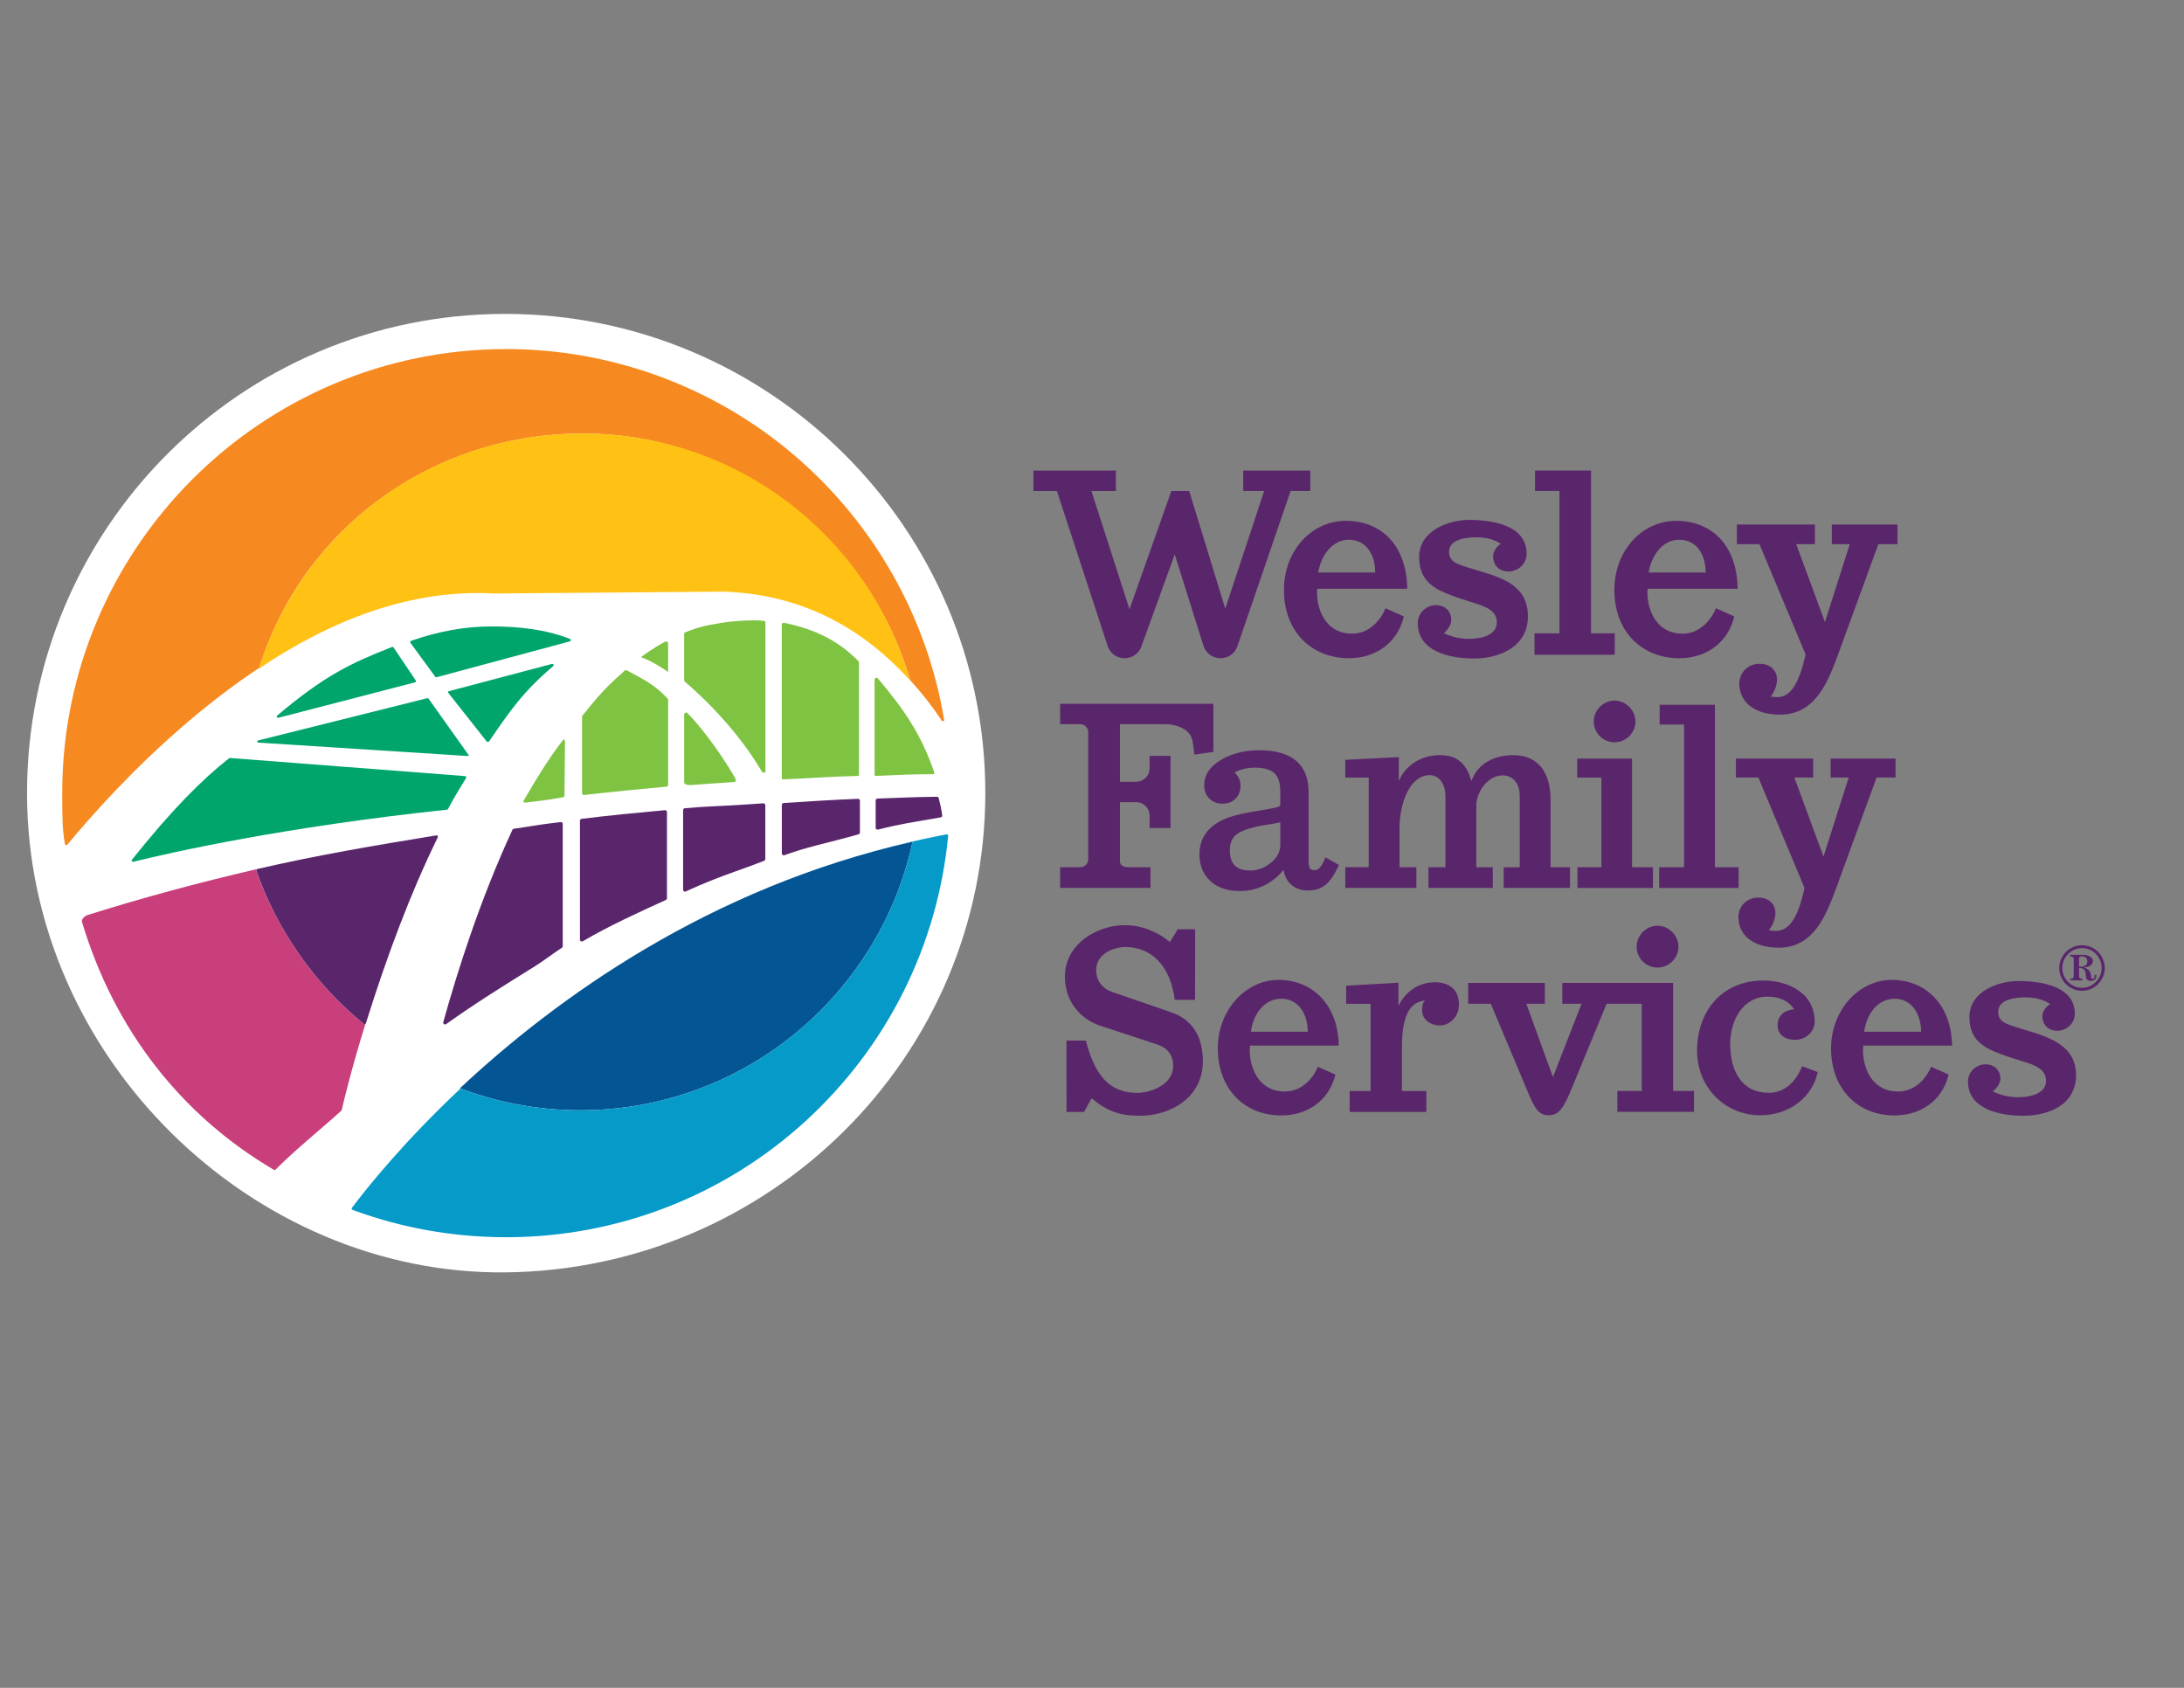
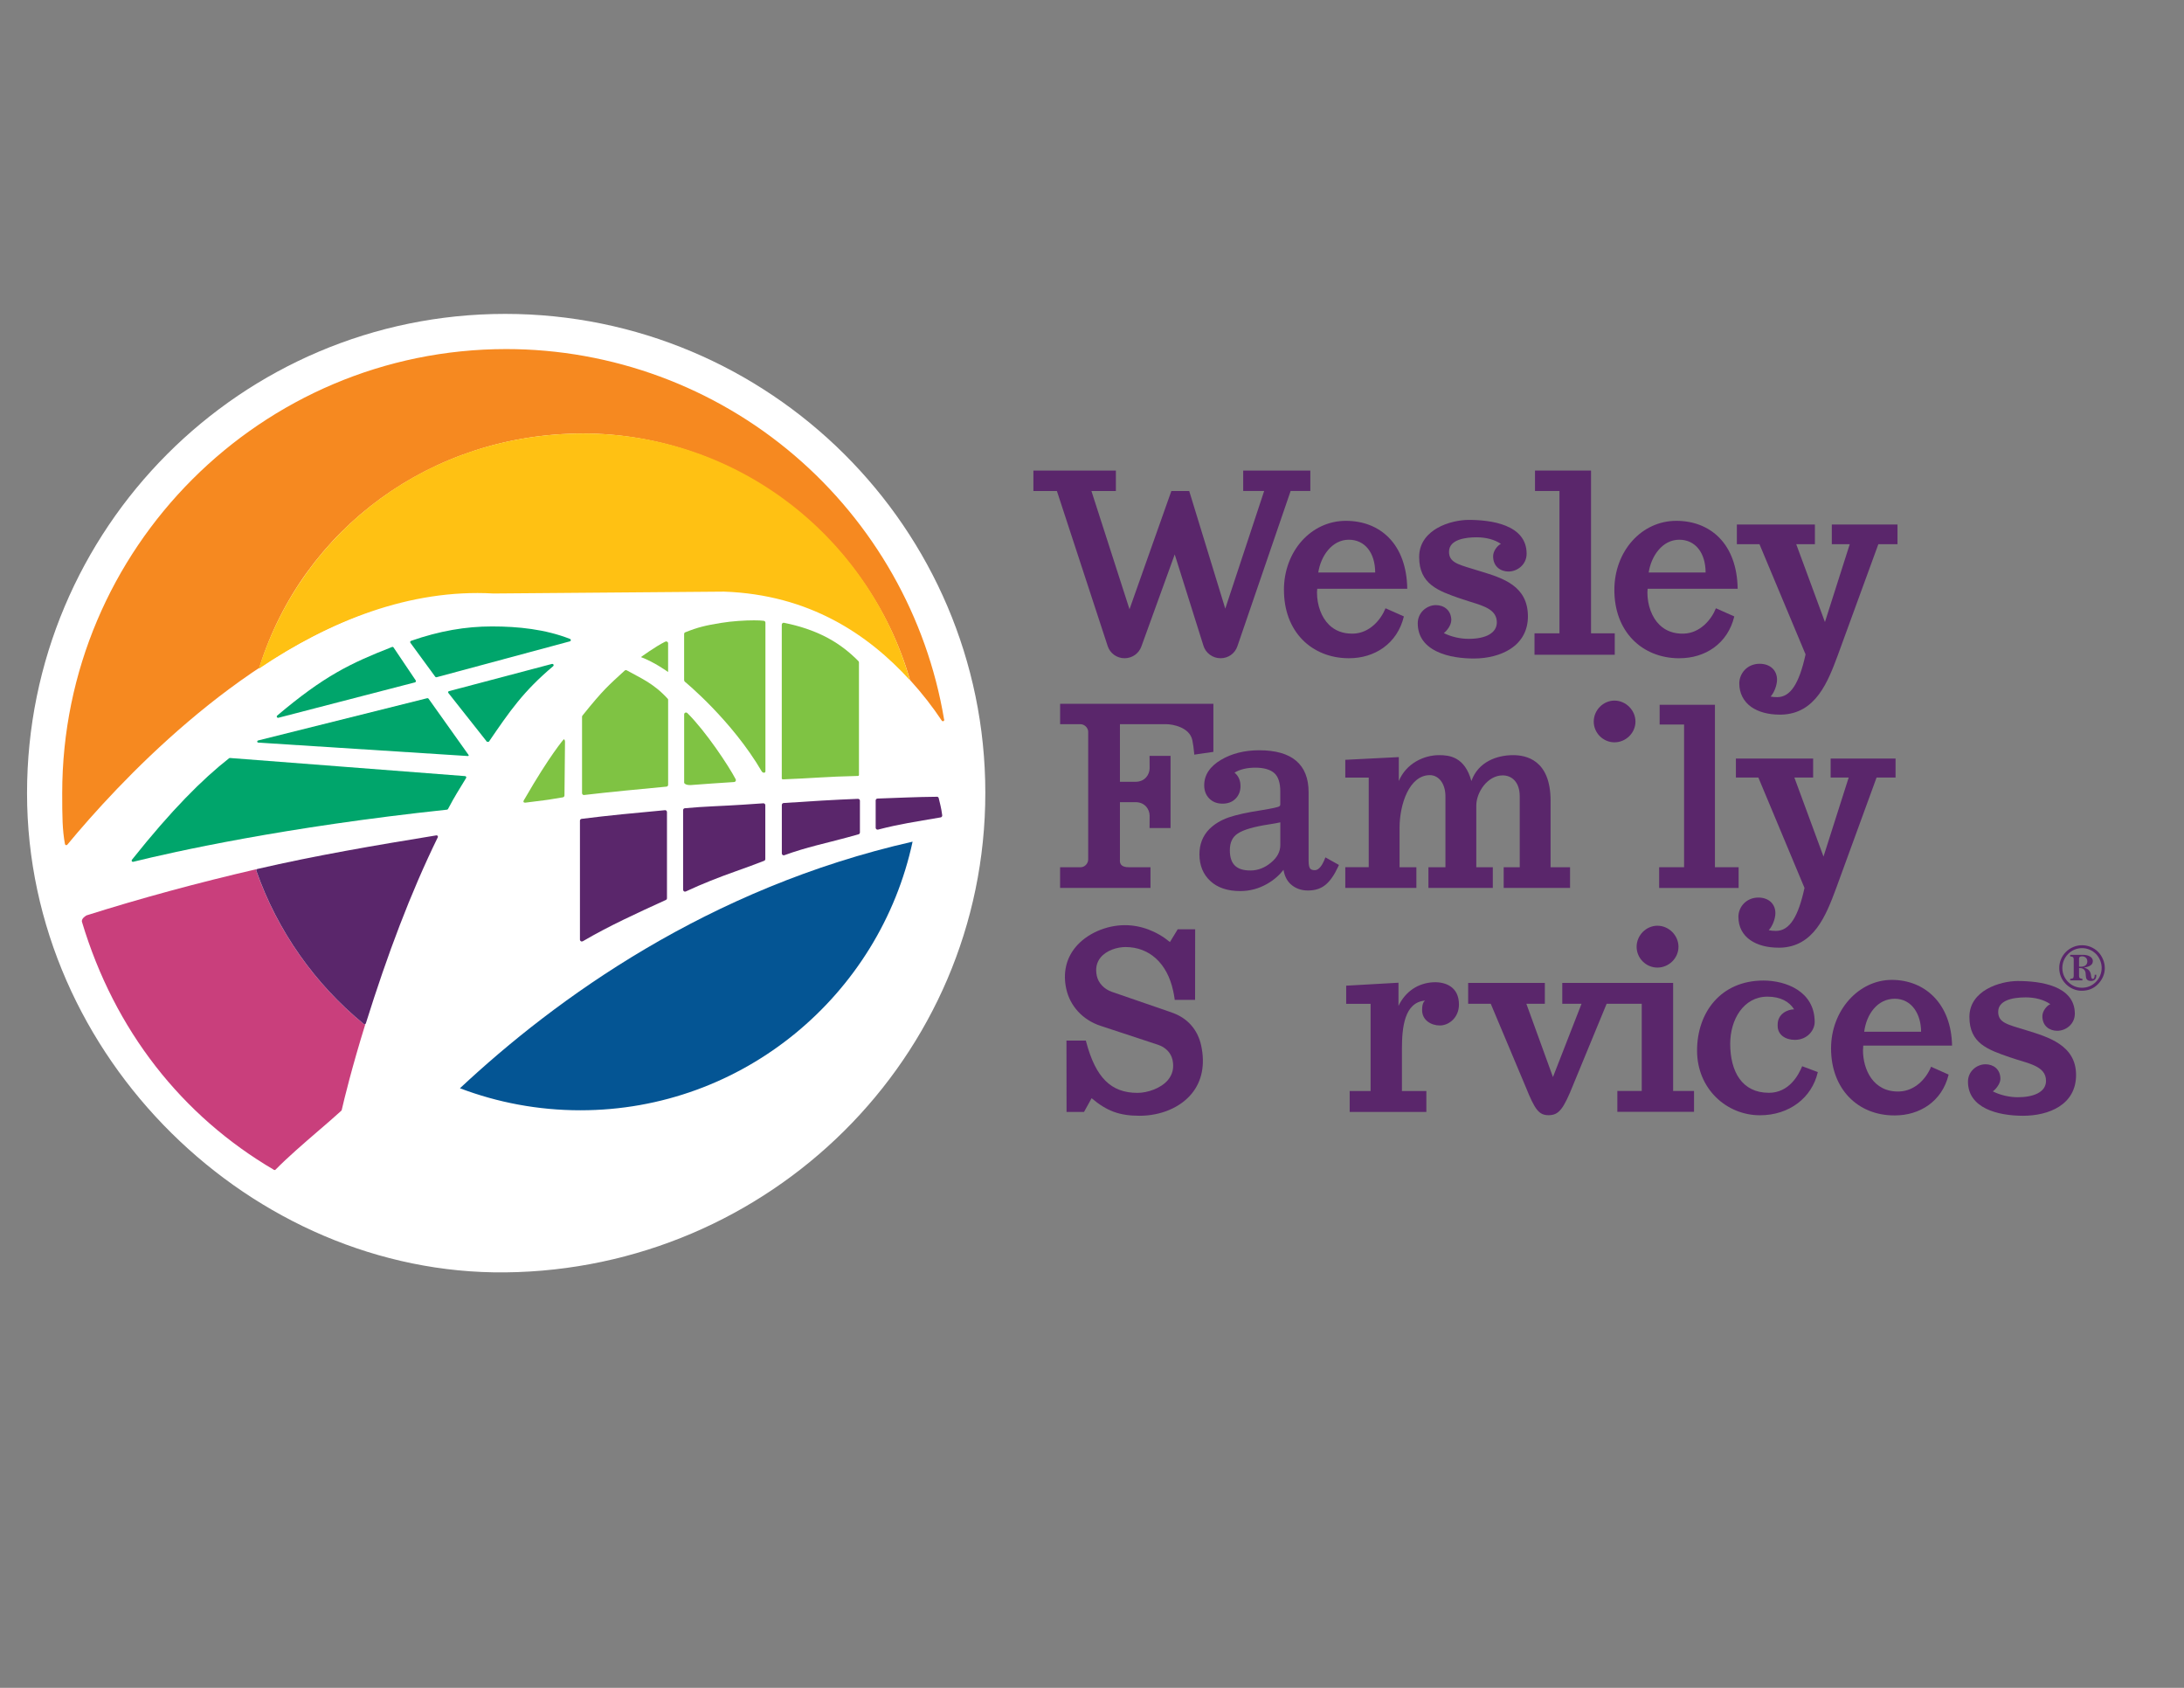
<svg xmlns="http://www.w3.org/2000/svg" id="Layer_1" version="1.1" viewBox="0 0 792 612">
  <rect x="0" y="0" width="792" height="612" fill="#808080" stroke="none" />
  <defs>
    <style> .st0 { fill: #7fc343; } .st1 { fill: #00a56b; } .st2 { fill: #069ac8; } .st3 { fill: #ffc113; } .st4 { fill: #045594; } .st5 { fill: #f68920; } .st6 { fill: #5a266b; } .st7 { fill: #c93f7c; } .st8 { fill: #fff; stroke: #fff; stroke-miterlimit: 10; stroke-width: 25.51px; } </style>
  </defs>
  <g>
    <path class="st8" d="M344.56,287.48c0,88.93-72.66,160.15-161.37,161.12-84.57.92-160.63-72.09-160.63-161.01S94.47,126.57,183.19,126.57s161.37,71.98,161.37,160.91Z" />
    <path class="st7" d="M132.35,371.36s-.09.03-.14.03c-.12,0-.21-.03-.31-.11-17.88-14.65-31.35-33.85-38.96-55.55-.05-.14-.03-.27.03-.4.07-.12.18-.2.31-.23-21.67,5.02-42.36,10.63-61.89,16.81,0,0-2.04,1.07-1.65,2.4,11.8,39.31,36.21,70.27,69.59,89.86.07.05.16.08.25.08.13,0,.25-.05.35-.15,4.31-4.4,10.07-9.37,15.64-14.17,2.99-2.57,5.81-5,8.2-7.18.07-.06.12-.16.15-.25.89-3.9,3.69-15.44,8.59-31.22-.04.03-.08.07-.14.08" />
    <path class="st6" d="M155.65,310.69s.03-.06.05-.09c-.02.03-.03.06-.05.09" />
    <path class="st5" d="M342.35,260.8c-6.21-37.09-25.46-71.05-54.2-95.63-29.09-24.88-66.23-38.6-104.57-38.6-88.78,0-161.02,72.23-161.02,161.02,0,8.4.05,13.4,1,18.47.03.18.17.32.35.38.05,0,.08.01.13.01.14,0,.28-.06.37-.17,18.4-22.21,61.04-68.11,111.33-85.16-14.59,4.7-28.58,11.89-41.62,20.74,15.69-50,62.19-84.67,117.36-84.67s103.73,37.89,118.51,89.36c4.53,4.99,8.3,9.87,11.53,14.74.09.15.24.23.41.22.26.03.49-.21.49-.48,0-.08-.02-.16-.05-.23" />
    <path class="st1" d="M200.18,240.73l-37.35,9.87c-.15.04-.27.13-.31.28-.05.15-.02.26.08.39l13.96,17.67c.09.11.22,0,.36,0h.02c.14,0,.28.1.36-.02,7.57-11.08,12.47-18.23,23.3-27.37.17-.14.21-.38.12-.56-.1-.2-.32-.3-.53-.24" />
    <path class="st1" d="M100.8,260.27s.08,0,.12,0l49.57-12.85c.14-.04.26-.15.31-.29.05-.14.04-.3-.04-.41l-8.05-11.96c-.12-.18-.35-.25-.55-.17-15.19,5.96-24.62,10.49-41.64,24.87-.16.14-.21.37-.11.57.08.15.24.24.41.24" />
    <path class="st1" d="M155.41,253.34c-.12-.15-.3-.22-.49-.18l-61.29,15.32c-.23.06-.36.22-.35.45.03.22.2.32.43.34l75.78,4.85h.03c.16,0,.33.06.4-.09.09-.16.07-.2-.04-.35" />
    <path class="st1" d="M168.66,281.41l-85.28-6.57c-.14,0-.25.05-.35.13-9.66,7.6-20.77,18.67-35.19,36.78-.12.15-.14.37-.03.53.08.14.23.22.39.22.03,0,.07-.02.11-.02,14.54-3.58,54.73-12.61,113.81-18.9.15-.02.28-.12.35-.25,2.63-5,3.86-6.73,6.55-11.22.08-.14.09-.31.02-.45-.07-.14-.22-.23-.38-.25" />
    <path class="st1" d="M206.71,231.67c-8.95-3.51-18.79-4.53-28.3-4.53s-19.02,1.62-29.36,5.23c-.14.05-.25.17-.29.31-.04.14-.01.3.08.41l9,12.3c.09.12.22.17.36.17.04,0,.07,0,.12,0l48.34-13.01c.2-.05.33-.22.35-.42.01-.2-.1-.38-.29-.46" />
    <path class="st6" d="M276.81,291.27c-2.15.15-4.59.31-7.19.49-7.46.51-14.18.62-21.28,1.3-.35.03-.62.32-.62.69v28.86c0,.24.12.46.32.58.11.07.24.11.37.11.09,0,.2-.03.28-.06,6.13-2.86,11.76-5.05,18.26-7.37,3.69-1.32,7.18-2.57,10.15-3.75.26-.1.43-.36.43-.63v-19.53c0-.19-.07-.38-.21-.5-.14-.13-.33-.21-.52-.18" />
    <path class="st6" d="M311.14,289.65c-8.45.32-17.5.88-26.98,1.52-.37.03-.64.33-.64.7v17.57c0,.22.11.43.29.57.13.07.26.12.39.12.08,0,.16-.01.24-.04,8.05-2.94,15.37-4.41,22.75-6.43,1.44-.4,2.83-.77,4.15-1.15.29-.08.5-.36.5-.66v-11.52c0-.18-.07-.36-.21-.49-.14-.13-.33-.2-.5-.19" />
-     <path class="st6" d="M203.29,298.08l-4.17.51c-4.51.57-7.9,1.25-12.77,1.9-.24.03-.44.18-.53.39-11.78,25.46-19.95,51.38-25.07,69.71-.08.28.03.58.27.74.11.09.26.13.39.13s.28-.05.4-.13c10.71-7.67,21.97-14.63,31.89-20.79,3.79-2.34,6.66-4.72,10.05-6.87.2-.13.32-.34.32-.58v-44.34c0-.2-.09-.39-.24-.51-.15-.14-.35-.2-.54-.17" />
    <path class="st6" d="M241.12,293.77c-10.18.93-20.89,1.95-30.21,3.14-.35.05-.6.33-.6.68v43.11c0,.25.14.47.34.59.1.06.23.09.35.09s.25-.04.35-.09c9.37-5.51,20.06-10.38,29.5-14.69l.62-.28c.25-.11.4-.36.4-.62v-31.25c0-.19-.08-.38-.22-.51-.14-.13-.33-.19-.52-.18" />
    <path class="st6" d="M340.42,289.41c-.08-.31-.35-.56-.67-.51-7.9.08-13.44.37-21.54.65-.37.02-.66.31-.66.69v9.9c0,.21.09.41.27.54.12.09.27.14.42.14.06,0,.11,0,.17-.01,8-2.07,13.26-2.79,22.72-4.43.17-.03.34-.13.43-.28.11-.15.15-.33.12-.51-.2-1.15-.14-1.74-1.26-6.17" />
    <path class="st3" d="M178.84,215.2l83.75-.68c30.92,1.1,52.21,15.49,67.39,32.13-14.66-51.64-62.17-89.49-118.52-89.47-56.03.02-101.92,35.3-117.6,85.29,25.51-17.3,54.87-28.95,84.97-27.28" />
    <path class="st4" d="M166.8,394.6c13.58,5.15,28.3,7.98,43.67,7.98,59.12,0,108.54-41.86,120.47-97.4-74.01,16.77-129.34,56.86-164.15,89.42" />
    <path class="st6" d="M158.7,303.08c-.12-.15-.29-.21-.47-.18-22.52,3.67-43.99,7.34-64.94,12.19-.13.03-.24.12-.31.24-.06.12-.08.26-.02.39,7.6,21.7,21.07,40.91,38.95,55.56.09.07.2.11.31.11.04,0,.09,0,.14-.03.15-.05.28-.16.32-.31,7.82-24.98,16.2-47.25,26.08-67.46.08-.17.06-.36-.05-.5" />
    <path class="st0" d="M250.33,284.67c5.41-.42,10.51-.76,15.91-1.11.22-.01.43-.15.54-.35.11-.2.12-.45.01-.65-2.53-4.84-10.77-17.28-17.49-23.97-.21-.2-.49-.3-.76-.2-.27.1-.44.37-.44.64v24.8s.21.85,2.23.83" />
    <path class="st0" d="M276.32,279.82s.22.26.51.34c.33.08.74-.04.74-.46v-53.93c0-.35-.26-.64-.6-.67-.83-.12-2.05-.17-3.54-.17-3.06,0-7.84.25-12.07.95-5.5.91-8.16,1.51-12.92,3.41-.23.09-.35.36-.35.6v16.68c0,.2.09.47.25.6,0,0,17.08,13.96,27.97,32.66" />
    <path class="st0" d="M227.36,243.09c-.27-.16-.61-.15-.84.07-5.78,5.34-7.52,6.61-15.31,16.32-.09.12-.14.26-.14.41v27.69c0,.2.09.38.23.51.13.12.29.18.46.18.02,0,.05,0,.08-.01,9.54-1.12,20.32-2.13,29.84-3.03.35-.03.61-.32.61-.68v-30.76c0-.13-.02-.28-.1-.38-5.33-5.83-10.14-7.64-14.82-10.31" />
    <path class="st0" d="M284.27,225.81c-.19-.03-.39.04-.53.17-.15.13-.24.32-.24.52v55.72s-.06.39.51.37c9.95-.37,16.18-1.01,26.82-1.23.37,0,.66,0,.66-.38v-40.77c0-.18-.07-.36-.19-.49-6.23-6.3-14.02-11.27-27.03-13.91" />
-     <path class="st0" d="M338.7,279.76c-4.81-13.78-10.77-22.41-20.39-33.83-.18-.2-.49-.25-.74-.14-.25.11-.42.36-.42.64v34.31c0,.7.51.6.51.6,7.63-.34,13.15-.62,20.62-.62.21,0,.41.01.53-.17,0,0,.02-.41-.11-.79" />
    <path class="st0" d="M241.9,232.65c-.22-.12-.51-.07-.73.04-3.66,1.83-8.74,5.57-8.74,5.57,4.9,1.81,9.85,5.41,9.85,5.41v-10.45c0-.25-.16-.45-.38-.58" />
    <path class="st0" d="M189.96,290.17c-.58,1.14.85.83.85.83,2.06-.26,4.26-.55,6.42-.81,2.71-.32,4.61-.77,6.88-1.08.33-.05.59-.35.59-.7l.19-19.5c0-.32-.15-.8-.45-.87,0,0-5.07,5.83-14.13,21.56" />
-     <path class="st2" d="M343.68,302.65c-.12-.1-.27-.14-.42-.12-10.9,2.06-21.67,4.7-32.3,7.86,6.5-1.92,13.16-3.67,19.98-5.21-11.93,55.55-61.36,97.4-120.48,97.4-15.29,0-29.94-2.8-43.44-7.9-20.32,19.07-33.61,35.58-39.41,43.27-.09.13-.12.28-.08.42.04.15.15.26.3.32,17.82,6.57,36.57,9.92,55.74,9.92,40.31,0,78.88-14.97,108.61-42.15,29.53-27.01,47.88-63.72,51.66-103.4.02-.15-.04-.3-.15-.41" />
    <path class="st2" d="M309.07,310.96c-2.57.78-5.14,1.58-7.69,2.43,2.54-.84,5.1-1.65,7.69-2.43" />
    <path class="st2" d="M296.08,315.18c-.96.33-1.91.67-2.87,1.01.95-.34,1.91-.68,2.87-1.01" />
  </g>
  <g>
-     <path class="st6" d="M485.49,379.14c-.26-15.16-9.82-23.84-21.85-23.84s-22.02,11.1-22.02,24.82c0,14.86,9.82,24.32,22.92,24.32h.25c8.86,0,17.09-4.97,19.48-14.8l-6.37-2.84c-1.77,4.34-5.84,8.79-11.59,8.97-9.47.27-13.1-8.08-13.1-14.98,0-.55.09-.39.09-1.66h32.2ZM464.7,362.14c6.19,0,9.55,5.63,9.55,11.96h-20.61c.79-6.33,4.77-11.96,11.05-11.96Z" />
    <path class="st6" d="M519.93,356.15c-5.75.27-10.27,3.37-12.79,8.59v-8.41l-18.96,1.07v6.59h8.85v31.61h-7.59v7.58h27.81v-7.58h-8.86v-15.19c0-7.87.89-16.99,8.4-17.6-.45.35-1.08,1.05-1.08,3.45,0,3.71,3.35,5.57,6.43,5.57,3.28,0,6.93-2.83,6.93-7.61,0-6.36-4.81-8.22-9.15-8.06Z" />
    <path class="st6" d="M606.74,356.39h-40.2v7.58h6.98l-10.36,26.56-9.64-26.56h6.7v-7.58h-27.81v7.58h8.2l12.74,30.3c3.27,8.15,4.77,10.09,8.22,10.09,3.71,0,5.4-2.13,9.03-11.25l12.03-29.15h12.73v31.61h-8.85v7.57h27.81v-7.57h-7.58v-39.2Z" />
    <path class="st6" d="M641.44,396.24c-9.66,0-14-7.61-14-17.79,0-8.76,4.84-17.07,13.5-17.07,4.69,0,7.9,1.77,9.67,4.6-2.29,0-5.96,1.59-5.96,5.49v.53c0,3.17,2.78,5.05,6.22,5.05,4.6,0,7.2-3.55,7.2-6.47,0-11.14-10.44-15.04-18.58-15.04-15.48,0-24.07,11.59-24.07,25.4s10.63,23.45,22.82,23.45c10.62,0,18.85-6.36,20.97-15.66l-5.67-2.12c-1.32,3.18-4.7,9.64-12.12,9.64Z" />
    <path class="st6" d="M707.89,379.14c-.26-15.16-9.8-23.84-21.85-23.84s-22.03,11.1-22.03,24.82c0,14.86,9.82,24.32,22.91,24.32h.27c8.85,0,17.08-4.97,19.46-14.8l-6.37-2.84c-1.77,4.34-5.84,8.79-11.59,8.97-9.47.27-13.1-8.08-13.1-14.98,0-.55.09-.39.09-1.66h32.19ZM687.1,362.14c6.19,0,9.56,5.63,9.56,11.96h-20.63c.81-6.33,4.79-11.96,11.07-11.96Z" />
    <path class="st6" d="M734.62,373.5c-6.64-2.03-10-2.65-10-6.63s4.78-5.23,10-5.23c3.27,0,6.54.79,8.93,2.48-1.15.35-2.91,2.39-2.91,4.33,0,3.63,2.64,5.31,5.39,5.31,3.18,0,6.38-2.47,6.38-6.19,0-10.26-12.74-11.86-20.63-11.86-6.54,0-17.6,3.45-17.6,13.02s6.64,11.86,14.6,14.61c6.54,2.29,13.18,3,13.18,8.58,0,4.17-4.69,5.93-10.18,5.93-3,0-6.27-.7-9.11-2.12,1.14-.8,2.75-2.84,2.75-4.52,0-3.63-2.66-5.31-5.39-5.31-3.19,0-6.37,2.56-6.37,6.28,0,9.64,10.8,12.39,19.99,12.39s19.21-3.89,19.21-14.78-10.18-13.8-18.23-16.28Z" />
    <path class="st6" d="M601.05,350.84c4.13,0,7.63-3.41,7.63-7.54s-3.5-7.64-7.63-7.64-7.55,3.51-7.55,7.64,3.4,7.54,7.55,7.54Z" />
    <path class="st6" d="M759.43,354.58c-.11.26-.27.38-.5.38-.34,0-.55-.35-.62-1.04-.03-.32-.08-.58-.12-.77-.14-.6-.4-1.09-.79-1.45-.39-.37-.96-.65-1.7-.84,1.16-.2,1.99-.5,2.49-.87.5-.38.75-.88.75-1.53s-.33-1.2-1-1.62c-.67-.42-1.56-.63-2.67-.63h-4.55v.56c.5.04.84.13,1.02.28.18.16.27.43.27.83v5.95c0,.4-.09.68-.28.84-.18.16-.52.24-1,.28v.52h4.44v-.53c-.48-.05-.8-.15-.97-.31-.18-.15-.26-.42-.26-.8v-2.81h.28c.58,0,1.05.13,1.39.41.34.27.57.69.69,1.25.04.16.07.51.09,1.07.03.55.12.97.31,1.28.15.21.35.38.61.49.26.11.57.16.92.16.64,0,1.13-.17,1.46-.5.33-.34.5-.83.5-1.48v-.26h-.57c0,.5-.05.88-.18,1.14ZM754.54,350.51c-.09,0-.2,0-.29,0-.11,0-.2,0-.31-.02v-2.95c0-.25.08-.44.26-.57.19-.14.45-.21.82-.21.57,0,1.03.17,1.39.5.36.34.53.77.53,1.31,0,.63-.21,1.11-.62,1.44-.42.34-1.01.51-1.78.51Z" />
    <path class="st6" d="M762.65,347.92c-.41-1.03-.98-1.92-1.73-2.71-.76-.78-1.66-1.39-2.69-1.83-1.03-.43-2.1-.64-3.19-.64s-2.16.2-3.17.63c-1.02.42-1.92,1.02-2.7,1.8-.78.77-1.38,1.68-1.79,2.68-.42,1.01-.62,2.06-.62,3.15s.2,2.16.62,3.16c.41.99,1.01,1.88,1.82,2.68.76.76,1.63,1.35,2.62,1.77.99.42,2,.63,3.03.63,1.18,0,2.26-.19,3.22-.56.97-.39,1.84-.95,2.61-1.71.83-.81,1.46-1.72,1.92-2.75.45-1.03.68-2.07.68-3.12,0-1.11-.21-2.17-.62-3.18ZM761.6,353.71c-.36.87-.88,1.66-1.56,2.34-.67.68-1.43,1.2-2.29,1.56-.85.36-1.77.54-2.73.54s-1.88-.18-2.72-.53c-.85-.35-1.61-.88-2.32-1.58-.68-.67-1.19-1.45-1.56-2.32-.36-.87-.53-1.78-.53-2.75s.17-1.87.53-2.73c.36-.86.87-1.64,1.55-2.33.66-.67,1.43-1.2,2.31-1.57.88-.37,1.8-.55,2.76-.55s1.83.18,2.71.55c.87.35,1.63.87,2.29,1.52.66.66,1.18,1.46,1.55,2.36.37.9.55,1.81.55,2.74s-.18,1.85-.54,2.73Z" />
    <path class="st6" d="M425.01,367.15l-21.76-7.5c-2.83-.97-4.94-3.19-5.5-5.79-.57-2.63-.11-4.88,1.36-6.67,2.15-2.63,6.09-3.8,9.03-3.8,8.69,0,15.15,5.92,17.28,15.84.18.84.39,1.8.5,2.71l.07.6h7.39l.03-25.6h-6.32l-2.83,4.64c-4.78-3.95-10.55-6.12-16.32-6.12-6.91,0-13.96,3.15-17.96,8.03-3.4,4.15-4.55,9.33-3.33,15,1.36,6.32,6.01,11.35,12.43,13.46l20.78,6.85c2.84.93,4.78,2.94,5.34,5.51.6,2.77.06,5.19-1.59,7.21-2.55,3.12-7.52,4.75-11.11,4.75-9.6,0-15.16-5.52-18.6-18.46l-.13-.51h-7.03l.03,25.88h6.34l2.75-4.98c5.53,4.69,10.17,6.37,17.38,6.37,7.73,0,14.81-3,18.93-8.03,3.72-4.53,4.9-10.55,3.43-17.4-1.25-5.81-5.01-10.06-10.6-11.97Z" />
    <path class="st6" d="M513.62,314.45h-6.09v-14.24c0-8.5,3.49-19.15,11-19.15,3.05,0,5.64,2.86,5.64,7.7v25.69h-6.17v7.51h23.35v-7.51h-5.99v-22.38c0-4.74,4.03-10.92,9.58-10.92,3.21,0,6.17,2.32,6.17,7.61v25.69h-5.82v7.51h24.07v-7.51h-7.06v-24.09c0-15.03-9.13-16.55-13.6-16.55-5.73,0-12.62,2.32-15.12,9.39-2.42-8.86-8.05-9.39-11.73-9.39-5.46,0-11.9,2.95-14.59,9.39v-8.68l-19.41.98v6.45h8.5v32.49h-8.5v7.51h25.78v-7.51Z" />
-     <polygon class="st6" points="572.05 314.44 572.05 321.97 599.43 321.97 599.43 314.44 591.83 314.44 591.83 275.07 571.95 275.07 571.95 281.95 580.73 281.95 580.73 314.44 572.05 314.44" />
    <path class="st6" d="M593.08,261.64c0-4.12-3.49-7.61-7.61-7.61s-7.52,3.49-7.52,7.61,3.4,7.52,7.52,7.52,7.61-3.4,7.61-7.52Z" />
    <polygon class="st6" points="630.49 314.45 621.9 314.45 621.9 255.55 601.85 255.55 601.85 262.71 610.71 262.71 610.71 314.45 601.67 314.45 601.67 321.97 630.49 321.97 630.49 314.45" />
    <path class="st6" d="M644.89,343.63h.54c12.35-.28,16.73-11.64,20.4-21.49l14.68-40.2h6.89v-6.89h-23.54v6.89h6.54l-9.13,28.65-10.56-28.65h6.8v-6.89h-28.01v6.89h8.15l16.73,40.02c-2.23,10.21-5.28,15.58-10.38,15.58-1.07,0-1.88-.09-2.6-.27,1.26-1.25,2.42-4.03,2.42-6.18,0-3.4-2.51-5.64-6.17-5.64-4.3,0-7.24,3.31-7.24,6.98,0,7.52,6.53,11.19,14.49,11.19Z" />
    <path class="st6" d="M417.22,314.45h-7.91c-2.47,0-2.98-1.04-3.15-1.82-.06-.28-.05-.57-.03-1v-20.77h5.66c3.31,0,5.07,2.47,5.11,4.91l-.03,4.48h7.61v-26.17h-7.61l.03,4.47c-.03,2.44-1.8,4.92-5.11,4.92h-5.66v-20.88h16.89c2.11,0,8.35,1.06,9.36,5.77.29,1.36.5,2.88.67,4.78l.04.49,6.93-1.01v-17.43h-55.58v7.4h7.35c1.33,0,2.51.99,2.8,2.36.01.06.01.14.01.22,0,.13,0,.28.02.32v46.06c.02.76-.29,1.52-.85,2.08-.53.53-1.21.82-1.91.82h-7.43v7.51h32.78v-7.51Z" />
    <path class="st6" d="M480.26,311.85c-.72,1.68-1.9,3.67-3.43,3.67-.85,0-1.41-.19-1.73-.59-.25-.32-.55-1.05-.55-2.72v-24.92c0-10.12-6.03-15.25-17.91-15.25-5.3,0-9.96,1.17-13.85,3.47-4.05,2.4-6.1,5.5-6.1,9.23,0,1.94.61,3.55,1.82,4.78,1.22,1.24,2.84,1.88,4.81,1.88s3.58-.61,4.76-1.82c1.17-1.2,1.77-2.72,1.77-4.52,0-2.09-.73-3.74-2.17-4.91,1.98-1.19,4.52-1.8,7.56-1.8s5.42.67,6.88,1.98c1.44,1.3,2.16,3.53,2.16,6.63v4.67c0,.46-.17.7-.64.88-.53.2-2.03.59-6.19,1.27-5.12.78-9.09,1.65-11.82,2.59-2.81.96-5.19,2.39-7.08,4.26-2.39,2.43-3.59,5.5-3.59,9.13,0,4,1.33,7.26,3.95,9.69,2.6,2.42,6.25,3.65,10.85,3.65,3.45,0,6.73-.88,9.76-2.62,2.37-1.35,4.35-3.06,5.93-5.08.36,2.13,1.18,3.82,2.44,5.05,1.68,1.62,3.85,2.44,6.46,2.44s4.74-.72,6.41-2.13c1.62-1.37,3.07-3.45,4.43-6.36l.36-.78-4.9-2.74-.41.96ZM464.29,306.38c0,2.42-1.1,4.51-3.37,6.39-2.31,1.92-4.77,2.86-7.5,2.86-5.07,0-7.43-2.33-7.43-7.34,0-2.81.93-4.79,2.86-6.06,2.06-1.37,5.85-2.48,11.27-3.3,1.81-.28,3.19-.53,4.17-.76v8.21Z" />
    <path class="st6" d="M465.61,213.89c0,7.3,2.3,13.54,6.67,18.03,4.18,4.31,10.11,6.71,16.67,6.75h.27c4.64,0,8.92-1.3,12.39-3.77,3.73-2.66,6.31-6.56,7.46-11.29l.03-.1-6.56-2.91-.1-.04-.05.11c-1.66,4.07-5.71,8.9-11.64,9.08-.15,0-.3,0-.45,0-3.36,0-6.15-1.06-8.33-3.19-2.74-2.66-4.38-7.06-4.38-11.77,0-.27.02-.53.05-.77.02-.19.04-.37.04-.55h32.64v-.11c-.13-7.71-2.42-14.06-6.64-18.37-3.93-4.01-9.33-6.14-15.63-6.14-12.58,0-22.45,11-22.45,25.05ZM489.13,195.7c5.79,0,9.53,4.66,9.57,11.88h-20.64c.88-5.92,4.95-11.88,11.07-11.88Z" />
    <path class="st6" d="M526.3,224.97c0-3.83-2.8-5.56-5.59-5.56-1.62,0-3.28.67-4.52,1.82-1.32,1.24-2.06,2.92-2.06,4.74,0,4.53,2.26,7.94,6.7,10.15,4.41,2.19,9.88,2.65,13.68,2.65,5.01,0,9.67-1.21,13.12-3.41,4.22-2.69,6.45-6.79,6.45-11.84,0-11.12-9.11-13.89-17.14-16.35-.48-.15-.95-.29-1.42-.43-.59-.19-1.17-.36-1.72-.53-5.55-1.68-8.33-2.53-8.33-6.16,0-4.55,6.28-5.23,10.01-5.23,3.43,0,6.54.84,8.81,2.39-1.19.53-2.83,2.52-2.83,4.47,0,3.84,2.8,5.55,5.58,5.55,3.16,0,6.57-2.47,6.57-6.46,0-10.67-13.16-12.26-21-12.26-3.04,0-7.65.79-11.47,3-2.97,1.72-6.5,4.93-6.5,10.44,0,9.88,6.89,12.28,14.87,15.06,1.27.44,2.54.83,3.76,1.21,5.12,1.58,9.54,2.93,9.54,7.47,0,3.73-3.82,5.95-10.2,5.95-3.1,0-6.29-.73-9.02-2.08,1.17-.9,2.68-2.9,2.68-4.6Z" />
    <polygon class="st6" points="585.57 229.64 576.97 229.64 576.97 170.62 556.65 170.62 556.65 178.03 565.52 178.03 565.52 229.64 556.47 229.64 556.47 237.41 585.57 237.41 585.57 229.64" />
    <path class="st6" d="M608.78,238.67h.27c4.64,0,8.93-1.3,12.39-3.77,3.72-2.66,6.31-6.56,7.45-11.29l.02-.1-6.54-2.91-.11-.04-.05.11c-1.66,4.07-5.71,8.9-11.64,9.08-3.56.1-6.5-.97-8.77-3.19-2.75-2.66-4.39-7.06-4.39-11.77,0-.27.03-.53.05-.77.02-.19.04-.37.04-.55h32.64v-.11c-.13-7.71-2.42-14.06-6.64-18.37-3.93-4.01-9.34-6.14-15.63-6.14-12.58,0-22.44,11-22.44,25.05,0,7.3,2.31,13.54,6.67,18.03,4.18,4.31,10.11,6.71,16.67,6.75ZM608.96,195.7c5.79,0,9.53,4.66,9.56,11.88h-20.64c.88-5.92,4.94-11.88,11.07-11.88Z" />
    <path class="st6" d="M654.76,237.31c-2.35,10.7-5.52,15.47-10.28,15.47-.94,0-1.7-.07-2.38-.22,1.27-1.38,2.32-4.12,2.32-6.11,0-3.45-2.54-5.77-6.3-5.77-4.62,0-7.39,3.61-7.39,7.11s1.5,6.52,4.32,8.53c2.6,1.82,6.17,2.8,10.33,2.8h.55c12.6-.28,17.01-12.1,20.55-21.6l14.68-40.2h6.94v-7.14h-23.82v7.14h6.51l-9,28.23-10.41-28.23h6.77v-7.14h-28.3v7.14h8.2l16.73,39.99Z" />
    <path class="st6" d="M407.82,238.67c2.75,0,5.2-1.73,6.1-4.3l12.08-33.34,10.41,33.09c.81,2.68,3.35,4.55,6.2,4.55s5.22-1.74,6.11-4.33l19.31-56.31h7.14v-7.4h-24.34v7.4h7.6l-14.1,42.66-11.66-38.03-1.42-4.63h-6.47l-2.55,7.2h0l-12.63,35.67-13.81-42.87h8.87v-7.4h-29.91v7.4h8.52l18.4,56.18c.85,2.67,3.32,4.46,6.15,4.46Z" />
  </g>
</svg>